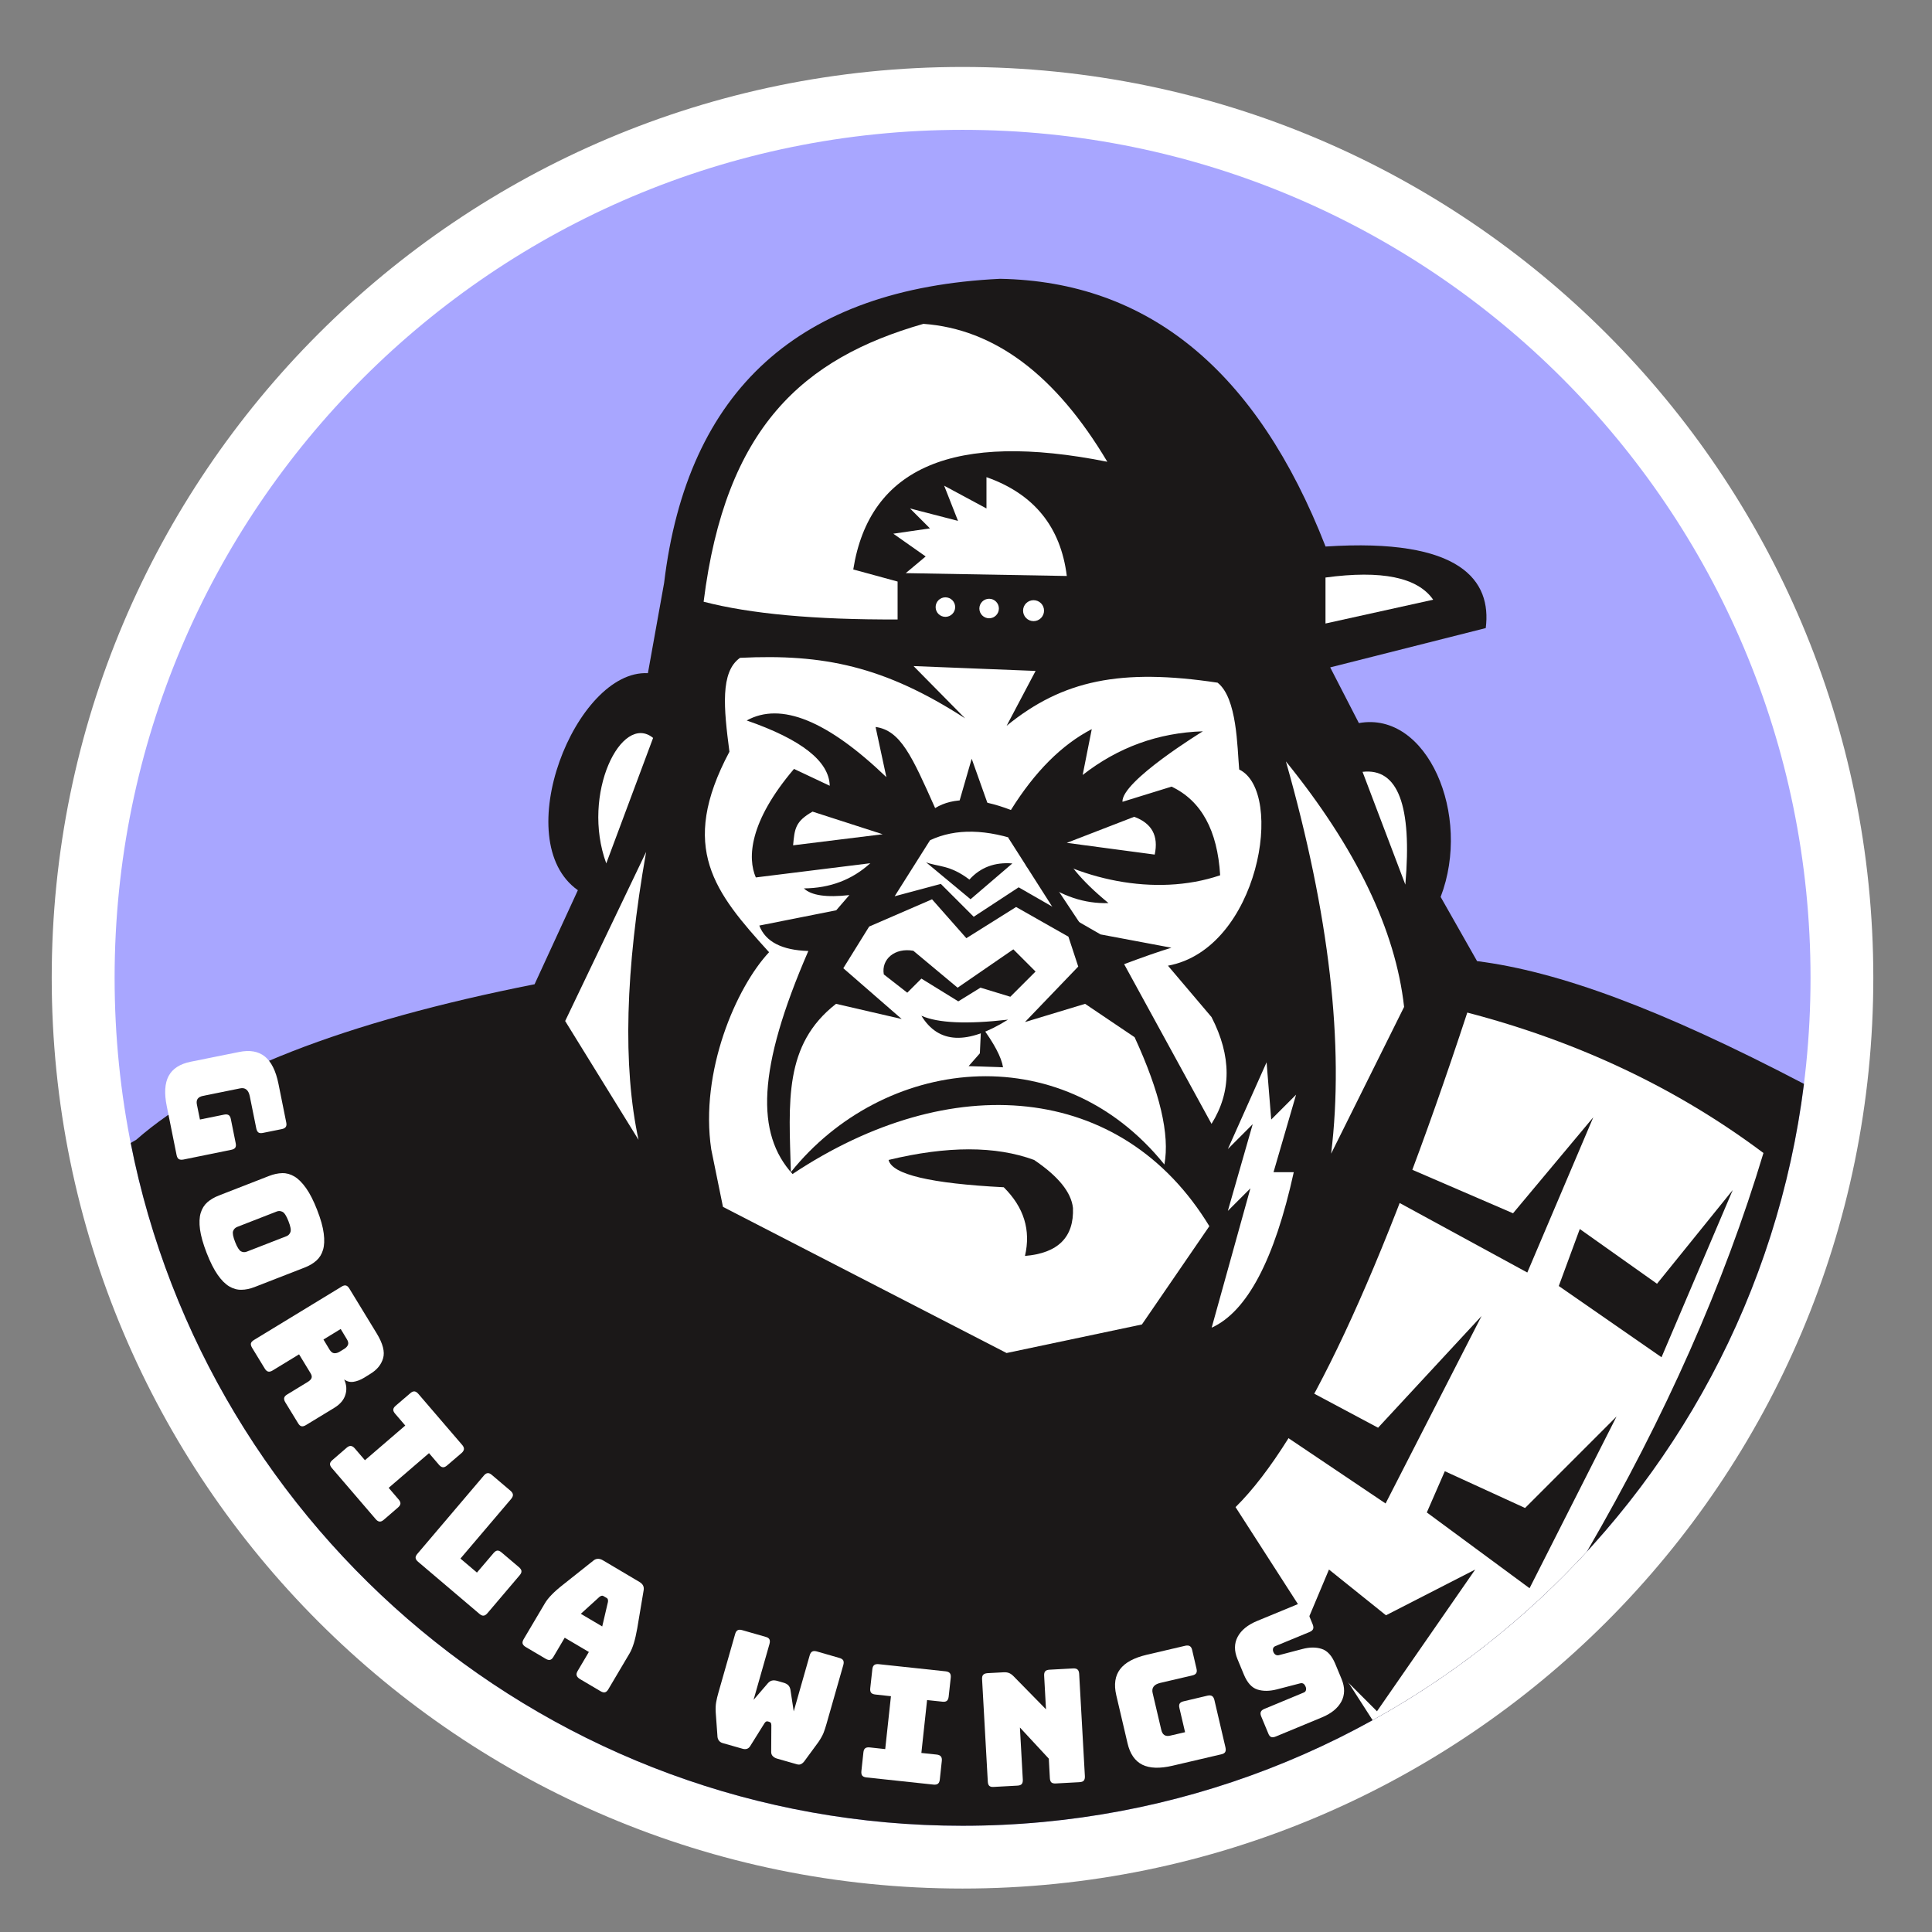
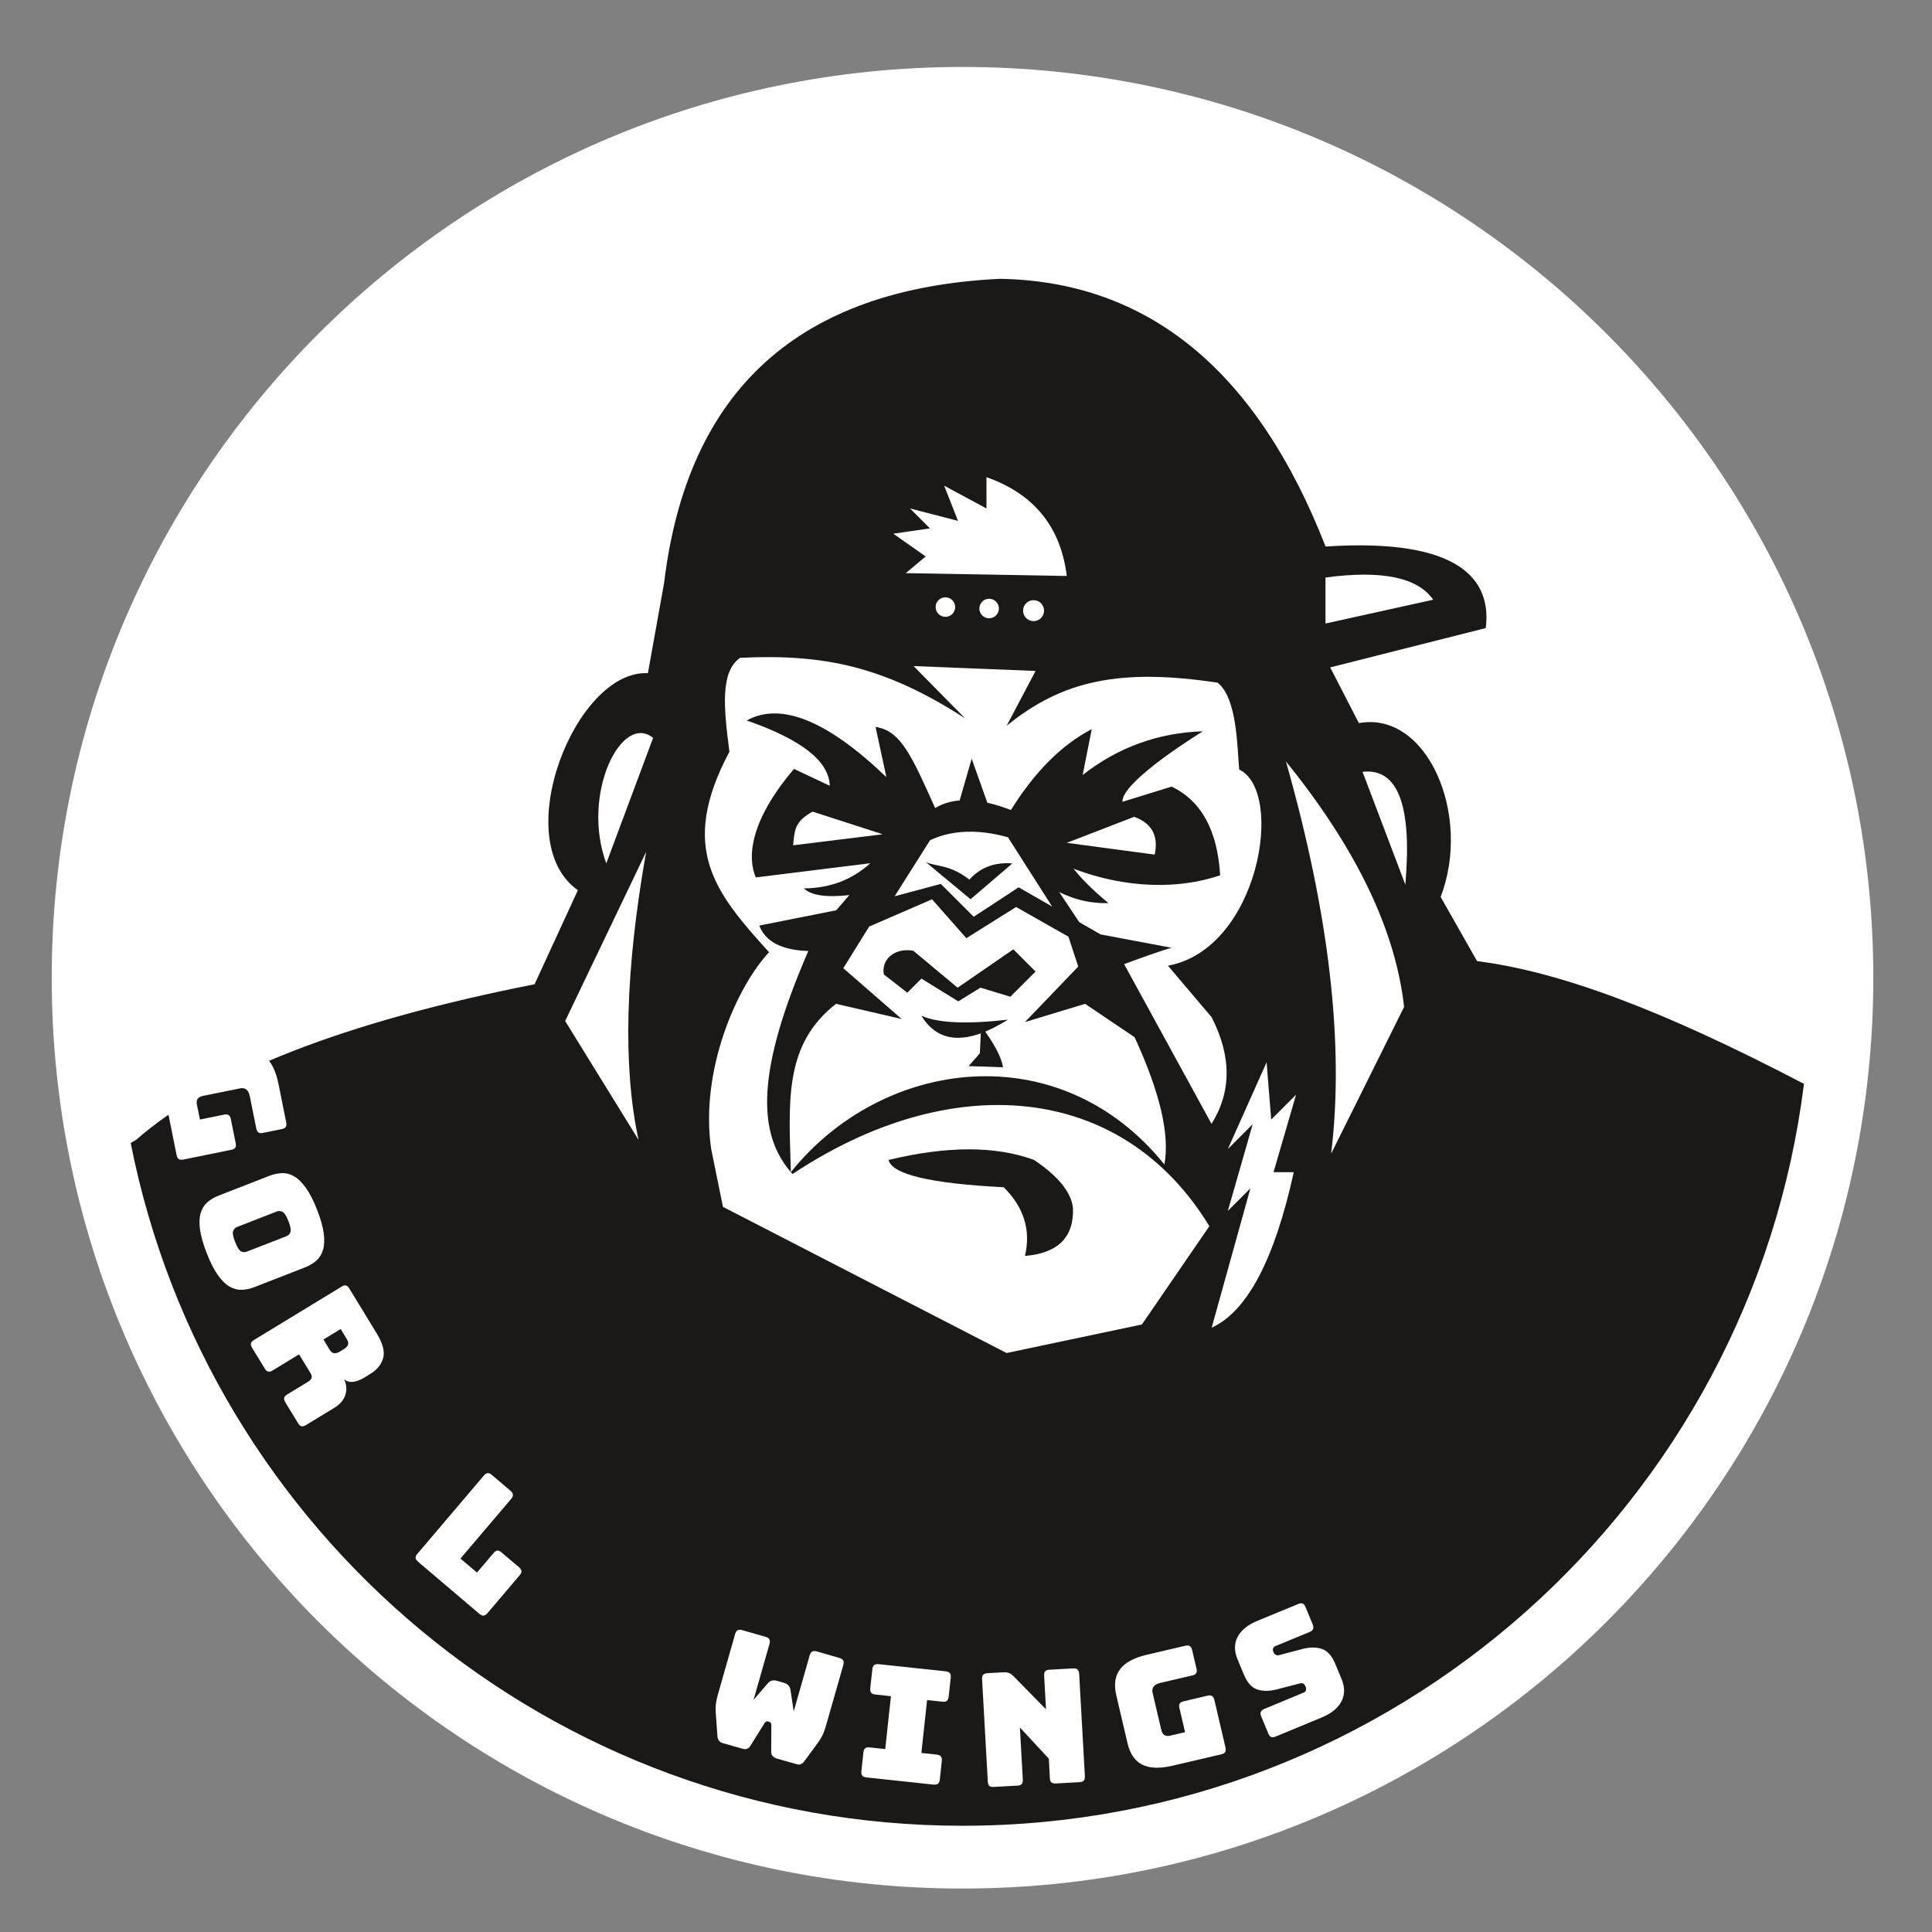
<svg xmlns="http://www.w3.org/2000/svg" width="500" viewBox="0 0 375 375" height="500" preserveAspectRatio="xMidYMid meet">
  <rect x="0" y="0" width="375" height="375" fill="#808080" stroke="none" />
  <defs>
    <g />
    <clipPath id="fc50c40c79">
      <path d="M 10.039 12.996 L 363.609 12.996 L 363.609 366.566 L 10.039 366.566 Z M 10.039 12.996 " clip-rule="nonzero" />
    </clipPath>
    <clipPath id="2b8072a5c1">
      <path d="M 186.824 12.996 C 89.188 12.996 10.039 92.145 10.039 189.781 C 10.039 287.414 89.188 366.566 186.824 366.566 C 284.461 366.566 363.609 287.414 363.609 189.781 C 363.609 92.145 284.461 12.996 186.824 12.996 Z M 186.824 12.996 " clip-rule="nonzero" />
    </clipPath>
    <clipPath id="6d348ac078">
-       <path d="M 22.246 25.203 L 351.422 25.203 L 351.422 354.379 L 22.246 354.379 Z M 22.246 25.203 " clip-rule="nonzero" />
-     </clipPath>
+       </clipPath>
    <clipPath id="c5cf06b098">
      <path d="M 25.23 54 L 350.738 54 L 350.738 354.379 L 25.23 354.379 Z M 25.23 54 " clip-rule="nonzero" />
    </clipPath>
  </defs>
  <g clip-path="url(#fc50c40c79)">
    <g clip-path="url(#2b8072a5c1)">
      <path fill="#ffffff" d="M 10.039 12.996 L 363.609 12.996 L 363.609 366.566 L 10.039 366.566 Z M 10.039 12.996 " fill-opacity="1" fill-rule="nonzero" />
    </g>
  </g>
  <g clip-path="url(#6d348ac078)">
    <path fill="#a8a6ff" d="M 22.246 189.789 C 22.246 98.891 95.934 25.203 186.836 25.203 C 277.734 25.203 351.422 98.891 351.422 189.789 C 351.422 280.691 277.734 354.379 186.836 354.379 C 95.934 354.379 22.246 280.691 22.246 189.789 " fill-opacity="1" fill-rule="nonzero" />
  </g>
  <g clip-path="url(#c5cf06b098)">
    <path fill="#1b1818" d="M 25.367 221.848 L 26.438 221.23 C 41.062 208.398 66.84 198.336 103.762 191.043 L 112.164 172.789 C 98.543 163.18 111.711 129.926 125.758 130.664 L 128.902 113.152 C 133.402 75.668 155.137 55.992 194.109 54.117 C 222.91 54.633 243.973 71.953 257.293 106.082 C 283.66 104.348 289.543 112.734 288.383 121.91 L 258.191 129.539 L 263.758 140.352 C 277.031 137.941 285.727 158.172 279.629 174.094 L 286.699 186.555 C 302.43 188.547 322.156 195.738 350.148 210.379 C 340.02 291.562 270.766 354.379 186.836 354.379 C 106.902 354.379 40.281 297.402 25.367 221.848 " fill-opacity="1" fill-rule="nonzero" />
  </g>
-   <path fill="#ffffff" d="M 284.801 196.539 C 306.406 202.184 325.57 211.27 342.285 223.797 C 334.648 249.203 323.219 275 308 301.188 C 296.035 314.191 282.004 325.27 266.426 333.891 L 239.82 292.531 C 253.066 279.461 268.059 247.465 284.801 196.539 " fill-opacity="1" fill-rule="nonzero" />
  <path fill="#ffffff" d="M 187.32 139.426 L 177.32 129.285 L 201.008 130.227 L 195.383 140.879 C 206.266 131.996 217.566 129.684 236.332 132.508 C 240.133 135.484 240.137 145.008 240.527 149.359 C 249.453 153.66 244.371 184.195 226.699 187.441 L 235.156 197.414 C 239.059 204.992 239.059 211.898 235.156 218.141 L 218.195 187.145 C 221.938 185.738 224.996 184.672 227.375 183.953 L 213.625 181.371 L 197.723 172.227 L 188.996 177.945 L 182.617 171.566 L 173.652 173.965 L 180.52 163.09 C 185.492 160.754 191.535 160.883 198.652 163.473 C 208.801 170.645 224.156 174.207 236.832 169.891 C 236.309 161.152 233.164 155.418 227.398 152.684 L 217.871 155.629 C 217.629 151.637 233.477 141.945 233.477 141.945 C 224.793 142.227 217.016 145.051 210.145 150.422 L 211.91 141.523 C 206.098 144.539 200.867 149.77 196.219 157.219 C 189.934 154.812 185.031 154.688 181.508 156.848 C 177.012 146.77 174.801 141.766 169.949 141.105 L 172.043 150.84 C 160.59 139.855 151.555 136.188 144.938 139.844 C 155.562 143.531 160.938 147.754 161.051 152.516 L 154.117 149.246 C 145.387 159.508 145.074 166.547 146.703 170.309 L 168.926 167.551 C 165.402 170.762 161.105 172.391 156.031 172.438 C 157.465 173.805 160.414 174.238 164.863 173.734 L 162.309 176.688 L 147.379 179.652 C 148.578 182.785 151.754 184.434 156.898 184.586 C 146.926 207.551 146.715 220.07 153.832 227.875 C 184.512 207.484 217.688 210 234.734 238 L 221.645 257.078 L 195.375 262.621 L 140.328 234.254 L 138.051 223.086 C 135.801 207.984 142.906 191.625 149.277 184.824 C 138.754 173.242 131.629 164.605 141.582 145.91 C 140.477 137.453 139.766 130.41 143.645 127.684 C 159.836 126.895 171.621 129.293 187.32 139.426 " fill-opacity="1" fill-rule="evenodd" />
  <path fill="#ffffff" d="M 180.906 174.555 L 168.703 179.844 L 163.684 187.93 L 175.016 197.789 L 162.273 194.844 C 152.074 202.793 153.125 213.895 153.508 227.508 C 171.301 205.332 205.609 200.738 226.008 226.027 C 227.078 220.246 225.148 212.012 220.227 201.324 L 210.617 194.844 L 198.945 198.379 L 209.285 187.609 L 207.379 181.809 L 197.223 176.047 L 187.57 182.102 L 180.906 174.555 " fill-opacity="1" fill-rule="evenodd" />
  <path fill="#1b1818" d="M 172.473 225.145 C 183.84 222.398 193.254 222.398 200.715 225.145 C 205.414 228.312 207.93 231.422 208.262 234.461 C 208.48 240.133 205.375 243.238 198.945 243.777 C 200.121 238.777 198.746 234.332 194.824 230.445 C 180.59 229.715 173.141 227.949 172.473 225.145 " fill-opacity="1" fill-rule="evenodd" />
  <path fill="#1b1818" d="M 185.871 191.711 L 177.277 184.543 C 173.672 183.902 171.023 186.191 171.547 189.133 L 176.102 192.684 L 178.844 189.945 L 186.004 194.363 L 190.312 191.703 L 196.102 193.469 L 201 188.574 L 196.691 184.266 L 185.871 191.711 " fill-opacity="1" fill-rule="evenodd" />
  <path fill="#1b1818" d="M 196.496 167.594 L 188.383 174.543 L 179.742 167.363 C 182 168.266 184.344 167.809 188.16 170.727 C 190.301 168.355 193.078 167.312 196.496 167.594 " fill-opacity="1" fill-rule="evenodd" />
  <path fill="#ffffff" d="M 171.324 161.926 L 157.715 157.535 C 154.352 159.441 154.234 160.871 153.941 164.074 L 171.324 161.926 " fill-opacity="1" fill-rule="evenodd" />
  <path fill="#ffffff" d="M 220.145 158.539 L 207.062 163.598 L 224.129 165.875 C 224.906 162.242 223.578 159.797 220.145 158.539 " fill-opacity="1" fill-rule="evenodd" />
  <path fill="#ffffff" d="M 264.469 149.812 C 271.34 149.027 274.109 156.324 272.777 171.707 L 264.469 149.812 " fill-opacity="1" fill-rule="evenodd" />
  <path fill="#1b1818" d="M 195.637 162.504 L 205.16 177.438 L 210.699 180.824 L 198.426 162.363 L 195.637 162.504 " fill-opacity="1" fill-rule="evenodd" />
  <path fill="#1b1818" d="M 201.812 170.84 C 206.086 173.957 210.531 175.438 215.156 175.289 C 209.785 170.879 206.621 167.012 205.648 163.695 L 198.426 162.363 L 199.184 168.066 L 201.812 170.84 " fill-opacity="1" fill-rule="evenodd" />
  <path fill="#1b1818" d="M 188.605 147.27 L 185.914 156.586 L 192.199 157.375 Z M 188.605 147.27 " fill-opacity="1" fill-rule="evenodd" />
  <path fill="#ffffff" d="M 126.766 143.23 C 120.66 138.242 112.738 154.117 117.676 167.586 L 126.766 143.23 " fill-opacity="1" fill-rule="evenodd" />
  <path fill="#1b1818" d="M 190.438 199.129 C 192.953 202.512 194.371 205.188 194.688 207.16 L 188.008 206.934 L 190.191 204.449 L 190.438 199.129 " fill-opacity="1" fill-rule="evenodd" />
  <path fill="#1b1818" d="M 195.652 197.914 C 187.758 202.852 182.156 202.598 178.844 197.156 C 182.055 198.578 187.66 198.832 195.652 197.914 " fill-opacity="1" fill-rule="evenodd" />
  <path fill="#ffffff" d="M 245.844 206.191 L 238.324 223.031 L 243.152 218.199 L 238.324 235.035 L 242.703 230.656 L 235.184 257.703 C 242.07 254.566 247.383 244.504 251.121 227.516 L 247.191 227.516 L 251.57 212.473 L 246.742 217.305 L 245.844 206.191 " fill-opacity="1" fill-rule="evenodd" />
-   <path fill="#ffffff" d="M 179.234 62.859 C 155.832 69.555 140.801 82.98 136.574 116.793 C 145.633 119.152 158.18 120.305 174.223 120.238 L 174.223 112.879 L 165.617 110.531 C 168.773 90.664 185.211 83.695 214.93 89.629 C 204.914 72.777 193.016 63.855 179.234 62.859 " fill-opacity="1" fill-rule="evenodd" />
  <path fill="#ffffff" d="M 257.277 112.098 L 257.277 121.023 L 278.18 116.402 C 275.16 112.062 268.191 110.625 257.277 112.098 " fill-opacity="1" fill-rule="evenodd" />
  <path fill="#ffffff" d="M 191.473 92.617 L 191.473 98.691 L 183.262 94.273 L 185.949 101.102 L 176.633 98.691 L 180.5 102.559 L 173.395 103.59 L 179.672 108.008 L 175.805 111.246 L 207.066 111.797 C 205.879 102.25 200.68 95.855 191.473 92.617 " fill-opacity="1" fill-rule="evenodd" />
  <path fill="#ffffff" d="M 181.605 117.836 C 181.605 116.789 182.453 115.941 183.504 115.941 C 184.547 115.941 185.398 116.789 185.398 117.836 C 185.398 118.883 184.547 119.73 183.504 119.73 C 182.453 119.73 181.605 118.883 181.605 117.836 " fill-opacity="1" fill-rule="nonzero" />
  <path fill="#ffffff" d="M 190.094 118.113 C 190.094 117.066 190.941 116.219 191.988 116.219 C 193.035 116.219 193.883 117.066 193.883 118.113 C 193.883 119.16 193.035 120.008 191.988 120.008 C 190.941 120.008 190.094 119.16 190.094 118.113 " fill-opacity="1" fill-rule="nonzero" />
  <path fill="#ffffff" d="M 198.578 118.527 C 198.578 117.402 199.488 116.496 200.613 116.496 C 201.738 116.496 202.648 117.402 202.648 118.527 C 202.648 119.648 201.738 120.562 200.613 120.562 C 199.488 120.562 198.578 119.648 198.578 118.527 " fill-opacity="1" fill-rule="nonzero" />
  <path fill="#1b1818" d="M 309.258 216.863 L 296.449 246.996 L 267.043 230.98 L 267.039 223.996 L 293.68 235.496 L 309.258 216.863 " fill-opacity="1" fill-rule="evenodd" />
  <path fill="#1b1818" d="M 336.328 230.98 L 322.5 263.441 L 302.559 249.613 L 306.637 238.551 L 321.625 249.176 L 336.328 230.98 " fill-opacity="1" fill-rule="evenodd" />
  <path fill="#1b1818" d="M 287.57 255.438 L 268.941 291.824 L 244.484 275.375 L 247.543 266.496 L 267.484 277.121 L 287.57 255.438 " fill-opacity="1" fill-rule="evenodd" />
  <path fill="#1b1818" d="M 313.77 274.941 L 296.887 308.273 L 276.945 293.566 L 280.438 285.562 L 296.012 292.699 L 313.77 274.941 " fill-opacity="1" fill-rule="evenodd" />
  <path fill="#1b1818" d="M 286.336 304.648 L 267.27 332.16 L 252.566 317.457 L 257.953 304.648 L 269.016 313.527 L 286.336 304.648 " fill-opacity="1" fill-rule="evenodd" />
  <path fill="#ffffff" d="M 249.594 147.789 C 258.031 177.457 260.953 202.836 258.371 223.926 L 272.535 195.441 C 270.867 180.504 263.223 164.617 249.594 147.789 " fill-opacity="1" fill-rule="evenodd" />
  <path fill="#ffffff" d="M 125.414 165.352 L 109.699 198.18 L 123.938 221.242 C 120.859 206.977 121.352 188.348 125.414 165.352 " fill-opacity="1" fill-rule="evenodd" />
  <g fill="#ffffff" fill-opacity="1">
    <g transform="translate(30.512, 205.582)">
      <g>
        <path d="M 3.766 18.625 L 1.859 9.141 C 1.348 6.641 1.469 4.68 2.219 3.266 C 2.977 1.848 4.406 0.926 6.5 0.5 L 15.891 -1.391 C 17.973 -1.816 19.641 -1.523 20.891 -0.516 C 22.141 0.492 23.02 2.25 23.531 4.75 L 25.047 12.281 C 25.129 12.664 25.098 12.957 24.953 13.156 C 24.816 13.363 24.555 13.504 24.172 13.578 L 20.531 14.312 C 20.156 14.395 19.863 14.367 19.656 14.234 C 19.457 14.098 19.316 13.836 19.234 13.453 L 17.969 7.188 C 17.844 6.57 17.617 6.141 17.297 5.891 C 16.984 5.641 16.578 5.566 16.078 5.672 L 8.906 7.125 C 8.406 7.227 8.055 7.414 7.859 7.688 C 7.66 7.969 7.609 8.336 7.703 8.797 L 8.297 11.719 L 12.984 10.766 C 13.367 10.691 13.664 10.723 13.875 10.859 C 14.082 10.992 14.223 11.254 14.297 11.641 L 15.234 16.297 C 15.316 16.68 15.289 16.973 15.156 17.172 C 15.02 17.379 14.758 17.52 14.375 17.594 L 5.094 19.484 C 4.695 19.555 4.395 19.523 4.188 19.391 C 3.988 19.266 3.848 19.008 3.766 18.625 Z M 3.766 18.625 " />
      </g>
    </g>
  </g>
  <g fill="#ffffff" fill-opacity="1">
    <g transform="translate(36.431, 232.501)">
      <g>
        <path d="M 12.984 17.312 C 12.109 17.656 11.258 17.832 10.438 17.844 C 9.625 17.863 8.832 17.645 8.062 17.188 C 7.301 16.738 6.555 15.992 5.828 14.953 C 5.098 13.91 4.383 12.5 3.688 10.719 C 3 8.945 2.566 7.422 2.391 6.141 C 2.223 4.867 2.266 3.805 2.516 2.953 C 2.773 2.098 3.207 1.398 3.812 0.859 C 4.426 0.328 5.172 -0.109 6.047 -0.453 L 15.797 -4.25 C 16.68 -4.594 17.531 -4.773 18.344 -4.797 C 19.164 -4.816 19.957 -4.598 20.719 -4.141 C 21.488 -3.68 22.242 -2.926 22.984 -1.875 C 23.723 -0.832 24.438 0.57 25.125 2.344 C 25.82 4.125 26.25 5.648 26.406 6.922 C 26.57 8.191 26.523 9.25 26.266 10.094 C 26.016 10.945 25.582 11.645 24.969 12.188 C 24.363 12.727 23.617 13.172 22.734 13.516 Z M 9.609 5.641 C 9.223 5.797 8.957 6.066 8.812 6.453 C 8.676 6.836 8.805 7.539 9.203 8.562 C 9.609 9.594 9.992 10.203 10.359 10.391 C 10.723 10.578 11.098 10.594 11.484 10.438 L 19.188 7.438 C 19.539 7.301 19.789 7.039 19.938 6.656 C 20.094 6.27 19.969 5.562 19.562 4.531 C 19.164 3.508 18.781 2.906 18.406 2.719 C 18.031 2.531 17.664 2.504 17.312 2.641 Z M 9.609 5.641 " />
      </g>
    </g>
  </g>
  <g fill="#ffffff" fill-opacity="1">
    <g transform="translate(47.253, 258.846)">
      <g>
        <path d="M 18.875 -0.891 L 15.531 1.156 L 16.719 3.125 C 17 3.57 17.305 3.801 17.641 3.812 C 17.973 3.832 18.312 3.738 18.656 3.531 L 19.547 2.984 C 19.898 2.773 20.145 2.516 20.281 2.203 C 20.414 1.898 20.344 1.523 20.062 1.078 Z M 4.141 6.797 L 1.672 2.75 C 1.473 2.414 1.398 2.129 1.453 1.891 C 1.516 1.66 1.719 1.441 2.062 1.234 L 19.047 -9.109 C 19.367 -9.316 19.648 -9.391 19.891 -9.328 C 20.129 -9.273 20.348 -9.082 20.547 -8.75 L 25.875 -0.016 C 27.062 1.941 27.473 3.539 27.109 4.781 C 26.754 6.02 25.93 7.031 24.641 7.812 L 23.438 8.562 C 22.707 9 22.016 9.266 21.359 9.359 C 20.711 9.461 20.109 9.312 19.547 8.906 C 20.016 9.914 20.094 10.91 19.781 11.891 C 19.477 12.879 18.773 13.711 17.672 14.391 L 12.125 17.766 C 11.781 17.973 11.488 18.047 11.25 17.984 C 11.02 17.93 10.805 17.738 10.609 17.406 L 8.125 13.344 C 7.926 13.008 7.852 12.723 7.906 12.484 C 7.957 12.242 8.156 12.02 8.5 11.812 L 12.5 9.375 C 12.883 9.133 13.125 8.883 13.219 8.625 C 13.312 8.375 13.25 8.066 13.031 7.703 L 10.797 4.031 L 5.672 7.156 C 5.328 7.363 5.035 7.438 4.797 7.375 C 4.555 7.312 4.336 7.117 4.141 6.797 Z M 4.141 6.797 " />
      </g>
    </g>
  </g>
  <g fill="#ffffff" fill-opacity="1">
    <g transform="translate(62.63, 282.867)">
      <g>
-         <path d="M 1.781 2.078 C 1.531 1.785 1.41 1.516 1.422 1.266 C 1.441 1.023 1.602 0.773 1.906 0.516 L 4.672 -1.875 C 4.961 -2.125 5.234 -2.234 5.484 -2.203 C 5.734 -2.18 5.984 -2.023 6.234 -1.734 L 8.203 0.562 L 16.031 -6.172 L 14.062 -8.469 C 13.812 -8.758 13.691 -9.023 13.703 -9.266 C 13.723 -9.516 13.879 -9.766 14.172 -10.016 L 17 -12.438 C 17.289 -12.695 17.562 -12.816 17.812 -12.797 C 18.062 -12.773 18.312 -12.617 18.562 -12.328 L 27.078 -2.406 C 27.328 -2.113 27.441 -1.844 27.422 -1.594 C 27.398 -1.344 27.242 -1.086 26.953 -0.828 L 24.125 1.594 C 23.832 1.844 23.562 1.953 23.312 1.922 C 23.07 1.898 22.828 1.742 22.578 1.453 L 20.641 -0.812 L 12.812 5.922 L 14.75 8.188 C 15 8.477 15.113 8.742 15.094 8.984 C 15.07 9.234 14.914 9.484 14.625 9.734 L 11.859 12.125 C 11.555 12.383 11.281 12.5 11.031 12.469 C 10.789 12.445 10.547 12.289 10.297 12 Z M 1.781 2.078 " />
-       </g>
+         </g>
    </g>
  </g>
  <g fill="#ffffff" fill-opacity="1">
    <g transform="translate(78.683, 301.048)">
      <g>
        <path d="M 14.375 12.203 L 2.453 2.078 C 2.16 1.828 2.004 1.582 1.984 1.344 C 1.961 1.102 2.082 0.832 2.344 0.531 L 15.219 -14.625 C 15.469 -14.926 15.711 -15.086 15.953 -15.109 C 16.203 -15.141 16.473 -15.031 16.766 -14.781 L 20.406 -11.688 C 20.695 -11.438 20.852 -11.188 20.875 -10.938 C 20.895 -10.688 20.781 -10.41 20.531 -10.109 L 10.688 1.469 L 13.891 4.188 L 17.125 0.391 C 17.375 0.098 17.617 -0.055 17.859 -0.078 C 18.098 -0.098 18.367 0.02 18.672 0.281 L 22.062 3.156 C 22.352 3.406 22.508 3.648 22.531 3.891 C 22.551 4.141 22.438 4.41 22.188 4.703 L 15.922 12.078 C 15.66 12.379 15.41 12.535 15.172 12.547 C 14.93 12.566 14.664 12.453 14.375 12.203 Z M 14.375 12.203 " />
      </g>
    </g>
  </g>
  <g fill="#ffffff" fill-opacity="1">
    <g transform="translate(99.658, 318.271)">
      <g>
-         <path d="M 16.688 -8.312 L 13.078 -5.031 L 17.234 -2.578 L 18.344 -7.328 C 18.375 -7.535 18.367 -7.695 18.328 -7.812 C 18.297 -7.938 18.227 -8.031 18.125 -8.094 L 17.453 -8.484 C 17.348 -8.547 17.234 -8.562 17.109 -8.531 C 16.992 -8.508 16.852 -8.438 16.688 -8.312 Z M 7.766 3.312 C 7.566 3.656 7.348 3.852 7.109 3.906 C 6.879 3.969 6.598 3.898 6.266 3.703 L 2.375 1.406 C 2.051 1.207 1.852 0.988 1.781 0.75 C 1.719 0.52 1.785 0.234 1.984 -0.109 L 6.109 -7.078 C 6.422 -7.609 6.863 -8.164 7.438 -8.75 C 8.008 -9.344 8.75 -9.992 9.656 -10.703 L 15.5 -15.344 C 15.77 -15.57 16.055 -15.691 16.359 -15.703 C 16.672 -15.723 17.004 -15.629 17.359 -15.422 L 24.453 -11.219 C 24.797 -11.02 25.035 -10.781 25.172 -10.5 C 25.305 -10.227 25.336 -9.914 25.266 -9.562 L 24.031 -2.203 C 23.832 -1.078 23.613 -0.125 23.375 0.656 C 23.133 1.445 22.859 2.109 22.547 2.641 L 18.422 9.609 C 18.223 9.953 18.004 10.148 17.766 10.203 C 17.535 10.266 17.254 10.195 16.922 10 L 12.922 7.641 C 12.578 7.43 12.363 7.203 12.281 6.953 C 12.195 6.711 12.254 6.422 12.453 6.078 L 14.641 2.375 L 9.953 -0.391 Z M 7.766 3.312 " />
-       </g>
+         </g>
    </g>
  </g>
  <g fill="#ffffff" fill-opacity="1">
    <g transform="translate(123.916, 331.685)">
      <g />
    </g>
  </g>
  <g fill="#ffffff" fill-opacity="1">
    <g transform="translate(135.155, 336.867)">
      <g>
        <path d="M 23.375 -16.328 L 27.766 -15.062 C 28.148 -14.957 28.398 -14.797 28.516 -14.578 C 28.629 -14.359 28.633 -14.062 28.531 -13.688 L 25.266 -2.25 C 25.086 -1.613 24.895 -1.031 24.688 -0.5 C 24.477 0.02 24.145 0.613 23.688 1.281 L 21.062 4.859 C 20.875 5.141 20.656 5.352 20.406 5.5 C 20.164 5.645 19.891 5.676 19.578 5.594 L 15.641 4.469 C 15.328 4.375 15.062 4.219 14.844 4 C 14.633 3.789 14.531 3.52 14.531 3.188 L 14.562 -1.984 C 14.562 -2.211 14.523 -2.375 14.453 -2.469 C 14.379 -2.562 14.281 -2.625 14.156 -2.656 L 13.906 -2.734 C 13.781 -2.766 13.664 -2.758 13.562 -2.719 C 13.457 -2.676 13.344 -2.562 13.219 -2.375 L 10.469 2.031 C 10.301 2.312 10.086 2.492 9.828 2.578 C 9.578 2.66 9.289 2.656 8.969 2.562 L 5.078 1.453 C 4.766 1.359 4.52 1.18 4.344 0.922 C 4.176 0.672 4.094 0.367 4.094 0.016 L 3.766 -4.484 C 3.723 -5.285 3.754 -5.961 3.859 -6.516 C 3.961 -7.078 4.102 -7.672 4.281 -8.297 L 7.531 -19.688 C 7.633 -20.062 7.797 -20.312 8.016 -20.438 C 8.234 -20.562 8.535 -20.566 8.922 -20.453 L 13.453 -19.156 C 13.836 -19.051 14.082 -18.891 14.188 -18.672 C 14.301 -18.453 14.305 -18.156 14.203 -17.781 L 11.109 -6.922 L 13.891 -10.156 C 14.141 -10.438 14.41 -10.609 14.703 -10.672 C 14.992 -10.734 15.328 -10.711 15.703 -10.609 L 16.953 -10.25 C 17.316 -10.145 17.609 -9.988 17.828 -9.781 C 18.047 -9.57 18.191 -9.281 18.266 -8.906 L 18.906 -4.688 L 22 -15.547 C 22.102 -15.922 22.266 -16.172 22.484 -16.297 C 22.703 -16.422 23 -16.43 23.375 -16.328 Z M 23.375 -16.328 " />
      </g>
    </g>
  </g>
  <g fill="#ffffff" fill-opacity="1">
    <g transform="translate(165.462, 344.702)">
      <g>
        <path d="M 2.719 0.297 C 2.332 0.254 2.062 0.141 1.906 -0.047 C 1.75 -0.242 1.691 -0.539 1.734 -0.938 L 2.125 -4.562 C 2.164 -4.945 2.281 -5.211 2.469 -5.359 C 2.664 -5.516 2.957 -5.57 3.344 -5.531 L 6.359 -5.203 L 7.469 -15.469 L 4.453 -15.797 C 4.066 -15.836 3.789 -15.953 3.625 -16.141 C 3.469 -16.336 3.41 -16.629 3.453 -17.016 L 3.859 -20.703 C 3.898 -21.086 4.02 -21.359 4.219 -21.516 C 4.414 -21.672 4.707 -21.727 5.094 -21.688 L 18.094 -20.297 C 18.477 -20.254 18.75 -20.133 18.906 -19.938 C 19.062 -19.738 19.117 -19.445 19.078 -19.062 L 18.672 -15.375 C 18.629 -14.988 18.508 -14.719 18.312 -14.562 C 18.125 -14.414 17.836 -14.363 17.453 -14.406 L 14.484 -14.719 L 13.375 -4.453 L 16.344 -4.141 C 16.727 -4.098 17 -3.977 17.156 -3.781 C 17.32 -3.594 17.383 -3.305 17.344 -2.922 L 16.953 0.703 C 16.91 1.098 16.789 1.367 16.594 1.516 C 16.395 1.672 16.102 1.727 15.719 1.688 Z M 2.719 0.297 " />
      </g>
    </g>
  </g>
  <g fill="#ffffff" fill-opacity="1">
    <g transform="translate(189.668, 347.027)">
      <g>
        <path d="M 7.812 -0.438 L 3.219 -0.188 C 2.832 -0.156 2.547 -0.223 2.359 -0.391 C 2.18 -0.555 2.082 -0.836 2.062 -1.234 L 0.953 -21.094 C 0.93 -21.477 1 -21.758 1.156 -21.938 C 1.32 -22.125 1.598 -22.234 1.984 -22.266 L 5.172 -22.438 C 5.555 -22.457 5.891 -22.41 6.172 -22.297 C 6.453 -22.191 6.738 -21.992 7.031 -21.703 L 13.359 -15.25 L 13 -21.766 C 12.977 -22.148 13.047 -22.438 13.203 -22.625 C 13.367 -22.812 13.645 -22.914 14.031 -22.938 L 18.625 -23.188 C 19.02 -23.207 19.305 -23.133 19.484 -22.969 C 19.672 -22.801 19.773 -22.523 19.797 -22.141 L 20.906 -2.281 C 20.926 -1.883 20.852 -1.594 20.688 -1.406 C 20.531 -1.227 20.254 -1.129 19.859 -1.109 L 15.266 -0.859 C 14.879 -0.836 14.594 -0.906 14.406 -1.062 C 14.227 -1.227 14.129 -1.508 14.109 -1.906 L 13.906 -5.672 L 8.297 -11.719 L 8.859 -1.609 C 8.879 -1.211 8.805 -0.922 8.641 -0.734 C 8.473 -0.555 8.195 -0.457 7.812 -0.438 Z M 7.812 -0.438 " />
      </g>
    </g>
  </g>
  <g fill="#ffffff" fill-opacity="1">
    <g transform="translate(218.537, 344.843)">
      <g>
        <path d="M 18.5 -4.328 L 9.078 -2.125 C 6.598 -1.539 4.633 -1.602 3.188 -2.312 C 1.75 -3.031 0.789 -4.426 0.312 -6.5 L -1.875 -15.828 C -2.352 -17.898 -2.102 -19.578 -1.125 -20.859 C -0.156 -22.141 1.566 -23.07 4.047 -23.656 L 11.531 -25.406 C 11.906 -25.488 12.195 -25.461 12.406 -25.328 C 12.625 -25.203 12.773 -24.953 12.859 -24.578 L 13.703 -20.953 C 13.797 -20.578 13.773 -20.285 13.641 -20.078 C 13.504 -19.867 13.25 -19.723 12.875 -19.641 L 6.656 -18.188 C 6.039 -18.039 5.613 -17.801 5.375 -17.469 C 5.133 -17.145 5.07 -16.734 5.188 -16.234 L 6.859 -9.109 C 6.973 -8.609 7.172 -8.266 7.453 -8.078 C 7.742 -7.891 8.117 -7.848 8.578 -7.953 L 11.484 -8.625 L 10.391 -13.297 C 10.297 -13.672 10.312 -13.961 10.438 -14.172 C 10.57 -14.391 10.832 -14.539 11.219 -14.625 L 15.844 -15.719 C 16.227 -15.801 16.52 -15.773 16.719 -15.641 C 16.926 -15.516 17.078 -15.266 17.172 -14.891 L 19.328 -5.656 C 19.41 -5.27 19.391 -4.973 19.266 -4.766 C 19.141 -4.555 18.883 -4.41 18.5 -4.328 Z M 18.5 -4.328 " />
      </g>
    </g>
  </g>
  <g fill="#ffffff" fill-opacity="1">
    <g transform="translate(245.152, 338.076)">
      <g>
        <path d="M 11.438 -4.734 L 2.469 -1.016 C 2.113 -0.867 1.816 -0.836 1.578 -0.922 C 1.348 -1.016 1.16 -1.25 1.016 -1.625 L -0.359 -4.938 C -0.504 -5.289 -0.523 -5.582 -0.422 -5.812 C -0.328 -6.039 -0.102 -6.227 0.25 -6.375 L 7.891 -9.547 C 8.129 -9.641 8.273 -9.789 8.328 -10 C 8.391 -10.219 8.375 -10.438 8.281 -10.656 C 8.145 -10.988 7.984 -11.203 7.797 -11.297 C 7.609 -11.391 7.395 -11.398 7.156 -11.328 L 2.641 -10.156 C 1.234 -9.801 -0.008 -9.797 -1.094 -10.141 C -2.188 -10.492 -3.062 -11.461 -3.719 -13.047 L -4.953 -16.031 C -5.617 -17.633 -5.609 -19.082 -4.922 -20.375 C -4.234 -21.664 -2.973 -22.691 -1.141 -23.453 L 6.812 -26.734 C 7.176 -26.891 7.469 -26.922 7.688 -26.828 C 7.914 -26.734 8.102 -26.508 8.25 -26.156 L 9.641 -22.781 C 9.785 -22.414 9.812 -22.117 9.719 -21.891 C 9.633 -21.66 9.41 -21.469 9.047 -21.312 L 2.422 -18.578 C 2.18 -18.484 2.023 -18.328 1.953 -18.109 C 1.891 -17.891 1.91 -17.66 2.016 -17.422 C 2.117 -17.172 2.27 -16.988 2.469 -16.875 C 2.676 -16.77 2.906 -16.754 3.156 -16.828 L 7.625 -18 C 9.031 -18.375 10.281 -18.383 11.375 -18.031 C 12.477 -17.688 13.359 -16.723 14.016 -15.141 L 15.25 -12.172 C 15.914 -10.555 15.898 -9.098 15.203 -7.797 C 14.504 -6.504 13.25 -5.484 11.438 -4.734 Z M 11.438 -4.734 " />
      </g>
    </g>
  </g>
</svg>